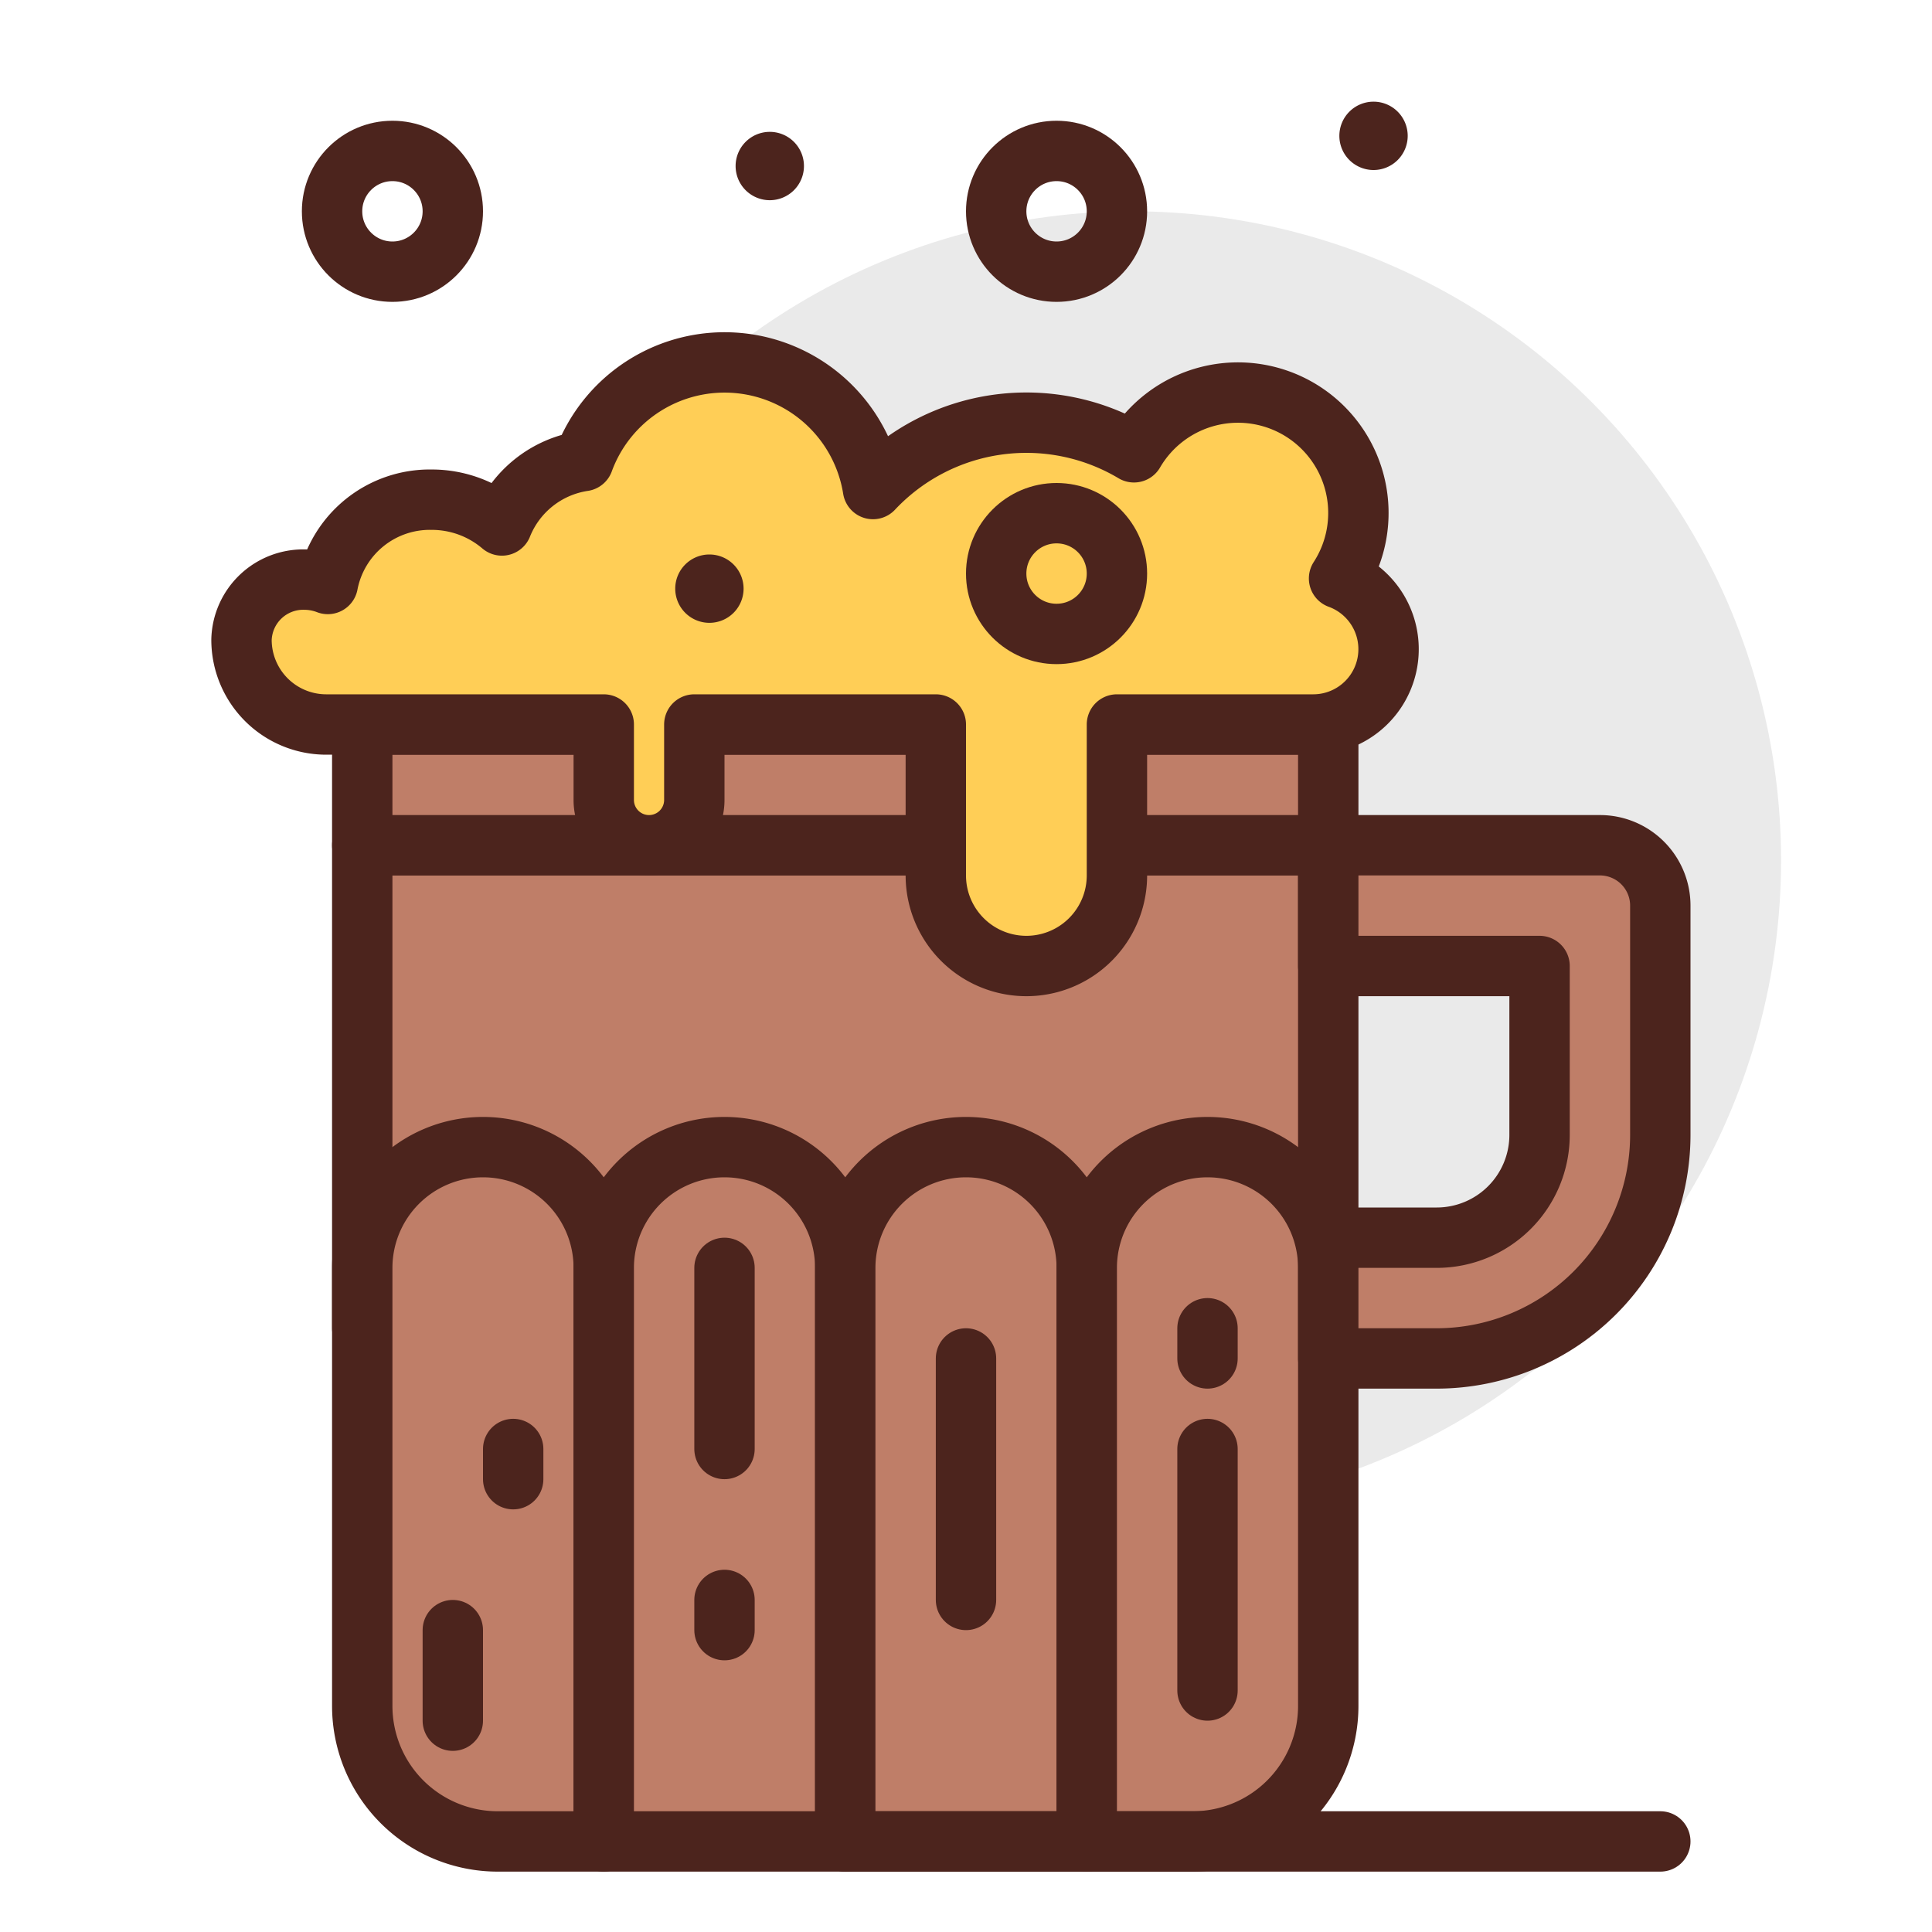
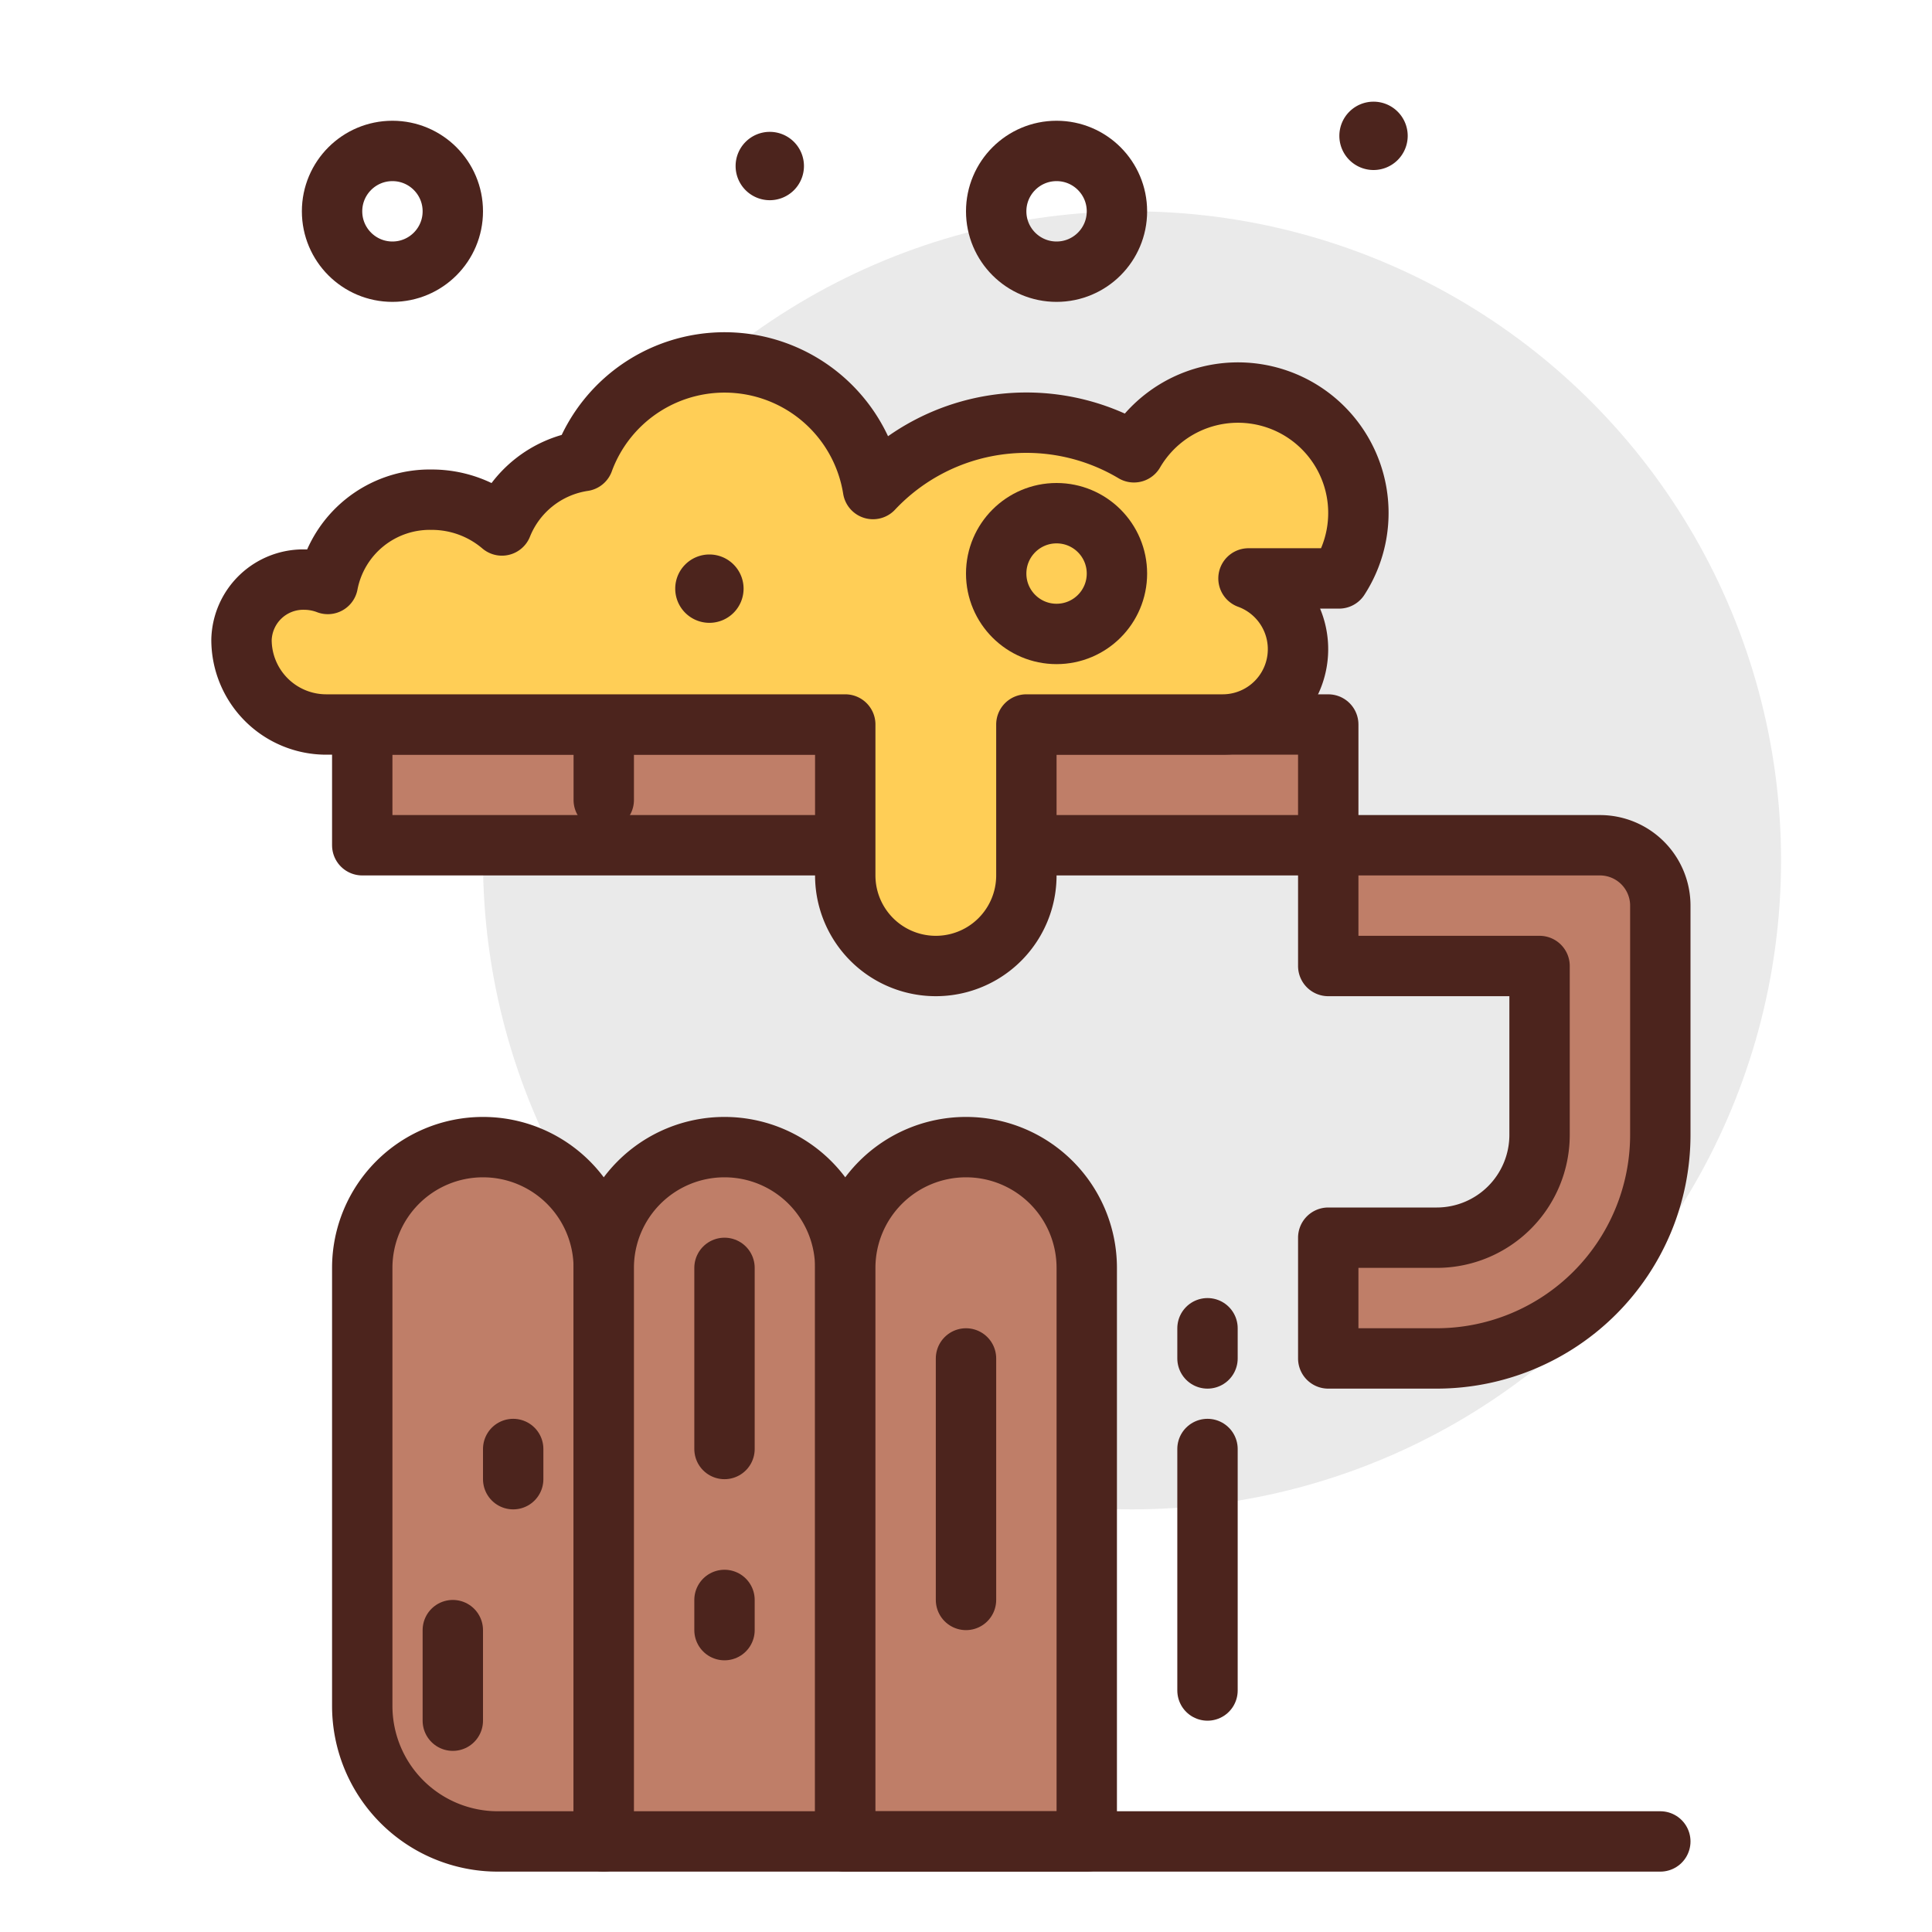
<svg xmlns="http://www.w3.org/2000/svg" width="800px" height="800px" viewBox="0 0 64 64">
  <title>beer</title>
  <g id="beer">
    <circle cx="37.5" cy="28.5" r="21.5" style="fill:#eaeaea" />
    <circle cx="13" cy="7" r="2" style="fill:none;stroke:#4c241d;stroke-linecap:round;stroke-linejoin:round;stroke-width:2px" />
    <path d="M26.632,5.5A1.132,1.132,0,1,1,25.5,4.368,1.132,1.132,0,0,1,26.632,5.5Z" style="fill:#4c241d" />
-     <rect x="12" y="28" width="32" height="16" style="fill:#bf7e68;stroke:#4c241d;stroke-linecap:round;stroke-linejoin:round;stroke-width:2px" />
    <rect x="12" y="24" width="32" height="4" style="fill:#bf7e68;stroke:#4c241d;stroke-linecap:round;stroke-linejoin:round;stroke-width:2px" />
    <path d="M16,38h0a4,4,0,0,1,4,4V61a0,0,0,0,1,0,0H16.489A4.489,4.489,0,0,1,12,56.511V42A4,4,0,0,1,16,38Z" style="fill:#bf7e68;stroke:#4c241d;stroke-linecap:round;stroke-linejoin:round;stroke-width:2px" />
    <path d="M24,38h0a4,4,0,0,1,4,4V61a0,0,0,0,1,0,0H20a0,0,0,0,1,0,0V42A4,4,0,0,1,24,38Z" style="fill:#bf7e68;stroke:#4c241d;stroke-linecap:round;stroke-linejoin:round;stroke-width:2px" />
    <path d="M32,38h0a4,4,0,0,1,4,4V61a0,0,0,0,1,0,0H28a0,0,0,0,1,0,0V42A4,4,0,0,1,32,38Z" style="fill:#bf7e68;stroke:#4c241d;stroke-linecap:round;stroke-linejoin:round;stroke-width:2px" />
-     <path d="M40,38h0a4,4,0,0,1,4,4V56.511A4.489,4.489,0,0,1,39.511,61H36a0,0,0,0,1,0,0V42A4,4,0,0,1,40,38Z" style="fill:#bf7e68;stroke:#4c241d;stroke-linecap:round;stroke-linejoin:round;stroke-width:2px" />
    <line x1="32" y1="45" x2="32" y2="53" style="fill:none;stroke:#4c241d;stroke-linecap:round;stroke-linejoin:round;stroke-width:2px" />
    <line x1="24" y1="42" x2="24" y2="48" style="fill:none;stroke:#4c241d;stroke-linecap:round;stroke-linejoin:round;stroke-width:2px" />
    <line x1="24" y1="53" x2="24" y2="54" style="fill:none;stroke:#4c241d;stroke-linecap:round;stroke-linejoin:round;stroke-width:2px" />
    <line x1="40" y1="56" x2="40" y2="48" style="fill:none;stroke:#4c241d;stroke-linecap:round;stroke-linejoin:round;stroke-width:2px" />
    <line x1="40" y1="45" x2="40" y2="44" style="fill:none;stroke:#4c241d;stroke-linecap:round;stroke-linejoin:round;stroke-width:2px" />
    <line x1="17" y1="49" x2="17" y2="48" style="fill:none;stroke:#4c241d;stroke-linecap:round;stroke-linejoin:round;stroke-width:2px" />
    <line x1="15" y1="57" x2="15" y2="54" style="fill:none;stroke:#4c241d;stroke-linecap:round;stroke-linejoin:round;stroke-width:2px" />
-     <path d="M44.358,19.161a3.989,3.989,0,1,0-6.794-4.178A6.968,6.968,0,0,0,28.919,16.2a4.979,4.979,0,0,0-9.592-.928,3.462,3.462,0,0,0-2.7,2.135,3.582,3.582,0,0,0-2.324-.854,3.44,3.44,0,0,0-3.444,2.792A2.2,2.2,0,0,0,10.1,19.2,2.047,2.047,0,0,0,8,21.192,2.808,2.808,0,0,0,10.808,24H20v2.5a1.5,1.5,0,0,0,3,0V24h8v5a3,3,0,0,0,6,0V24h6.5a2.495,2.495,0,0,0,.858-4.839Z" style="fill:#ffce56;stroke:#4c241d;stroke-linecap:round;stroke-linejoin:round;stroke-width:2px" />
+     <path d="M44.358,19.161a3.989,3.989,0,1,0-6.794-4.178A6.968,6.968,0,0,0,28.919,16.2a4.979,4.979,0,0,0-9.592-.928,3.462,3.462,0,0,0-2.7,2.135,3.582,3.582,0,0,0-2.324-.854,3.44,3.44,0,0,0-3.444,2.792A2.2,2.2,0,0,0,10.1,19.2,2.047,2.047,0,0,0,8,21.192,2.808,2.808,0,0,0,10.808,24H20v2.5V24h8v5a3,3,0,0,0,6,0V24h6.5a2.495,2.495,0,0,0,.858-4.839Z" style="fill:#ffce56;stroke:#4c241d;stroke-linecap:round;stroke-linejoin:round;stroke-width:2px" />
    <path d="M47.6,45H44V41h3.6A3.407,3.407,0,0,0,51,37.6V32H44V28h9a2,2,0,0,1,2,2v7.6A7.411,7.411,0,0,1,47.6,45Z" style="fill:#bf7e68;stroke:#4c241d;stroke-linecap:round;stroke-linejoin:round;stroke-width:2px" />
    <line x1="28" y1="61" x2="55" y2="61" style="fill:none;stroke:#4c241d;stroke-linecap:round;stroke-linejoin:round;stroke-width:2px" />
    <circle cx="35" cy="19" r="2" style="fill:none;stroke:#4c241d;stroke-linecap:round;stroke-linejoin:round;stroke-width:2px" />
    <circle cx="35" cy="7" r="2" style="fill:none;stroke:#4c241d;stroke-linecap:round;stroke-linejoin:round;stroke-width:2px" />
    <path d="M24.632,19.5A1.132,1.132,0,1,1,23.5,18.368,1.132,1.132,0,0,1,24.632,19.5Z" style="fill:#4c241d" />
    <path d="M46.632,4.5A1.132,1.132,0,1,1,45.5,3.368,1.132,1.132,0,0,1,46.632,4.5Z" style="fill:#4c241d" />
  </g>
</svg>